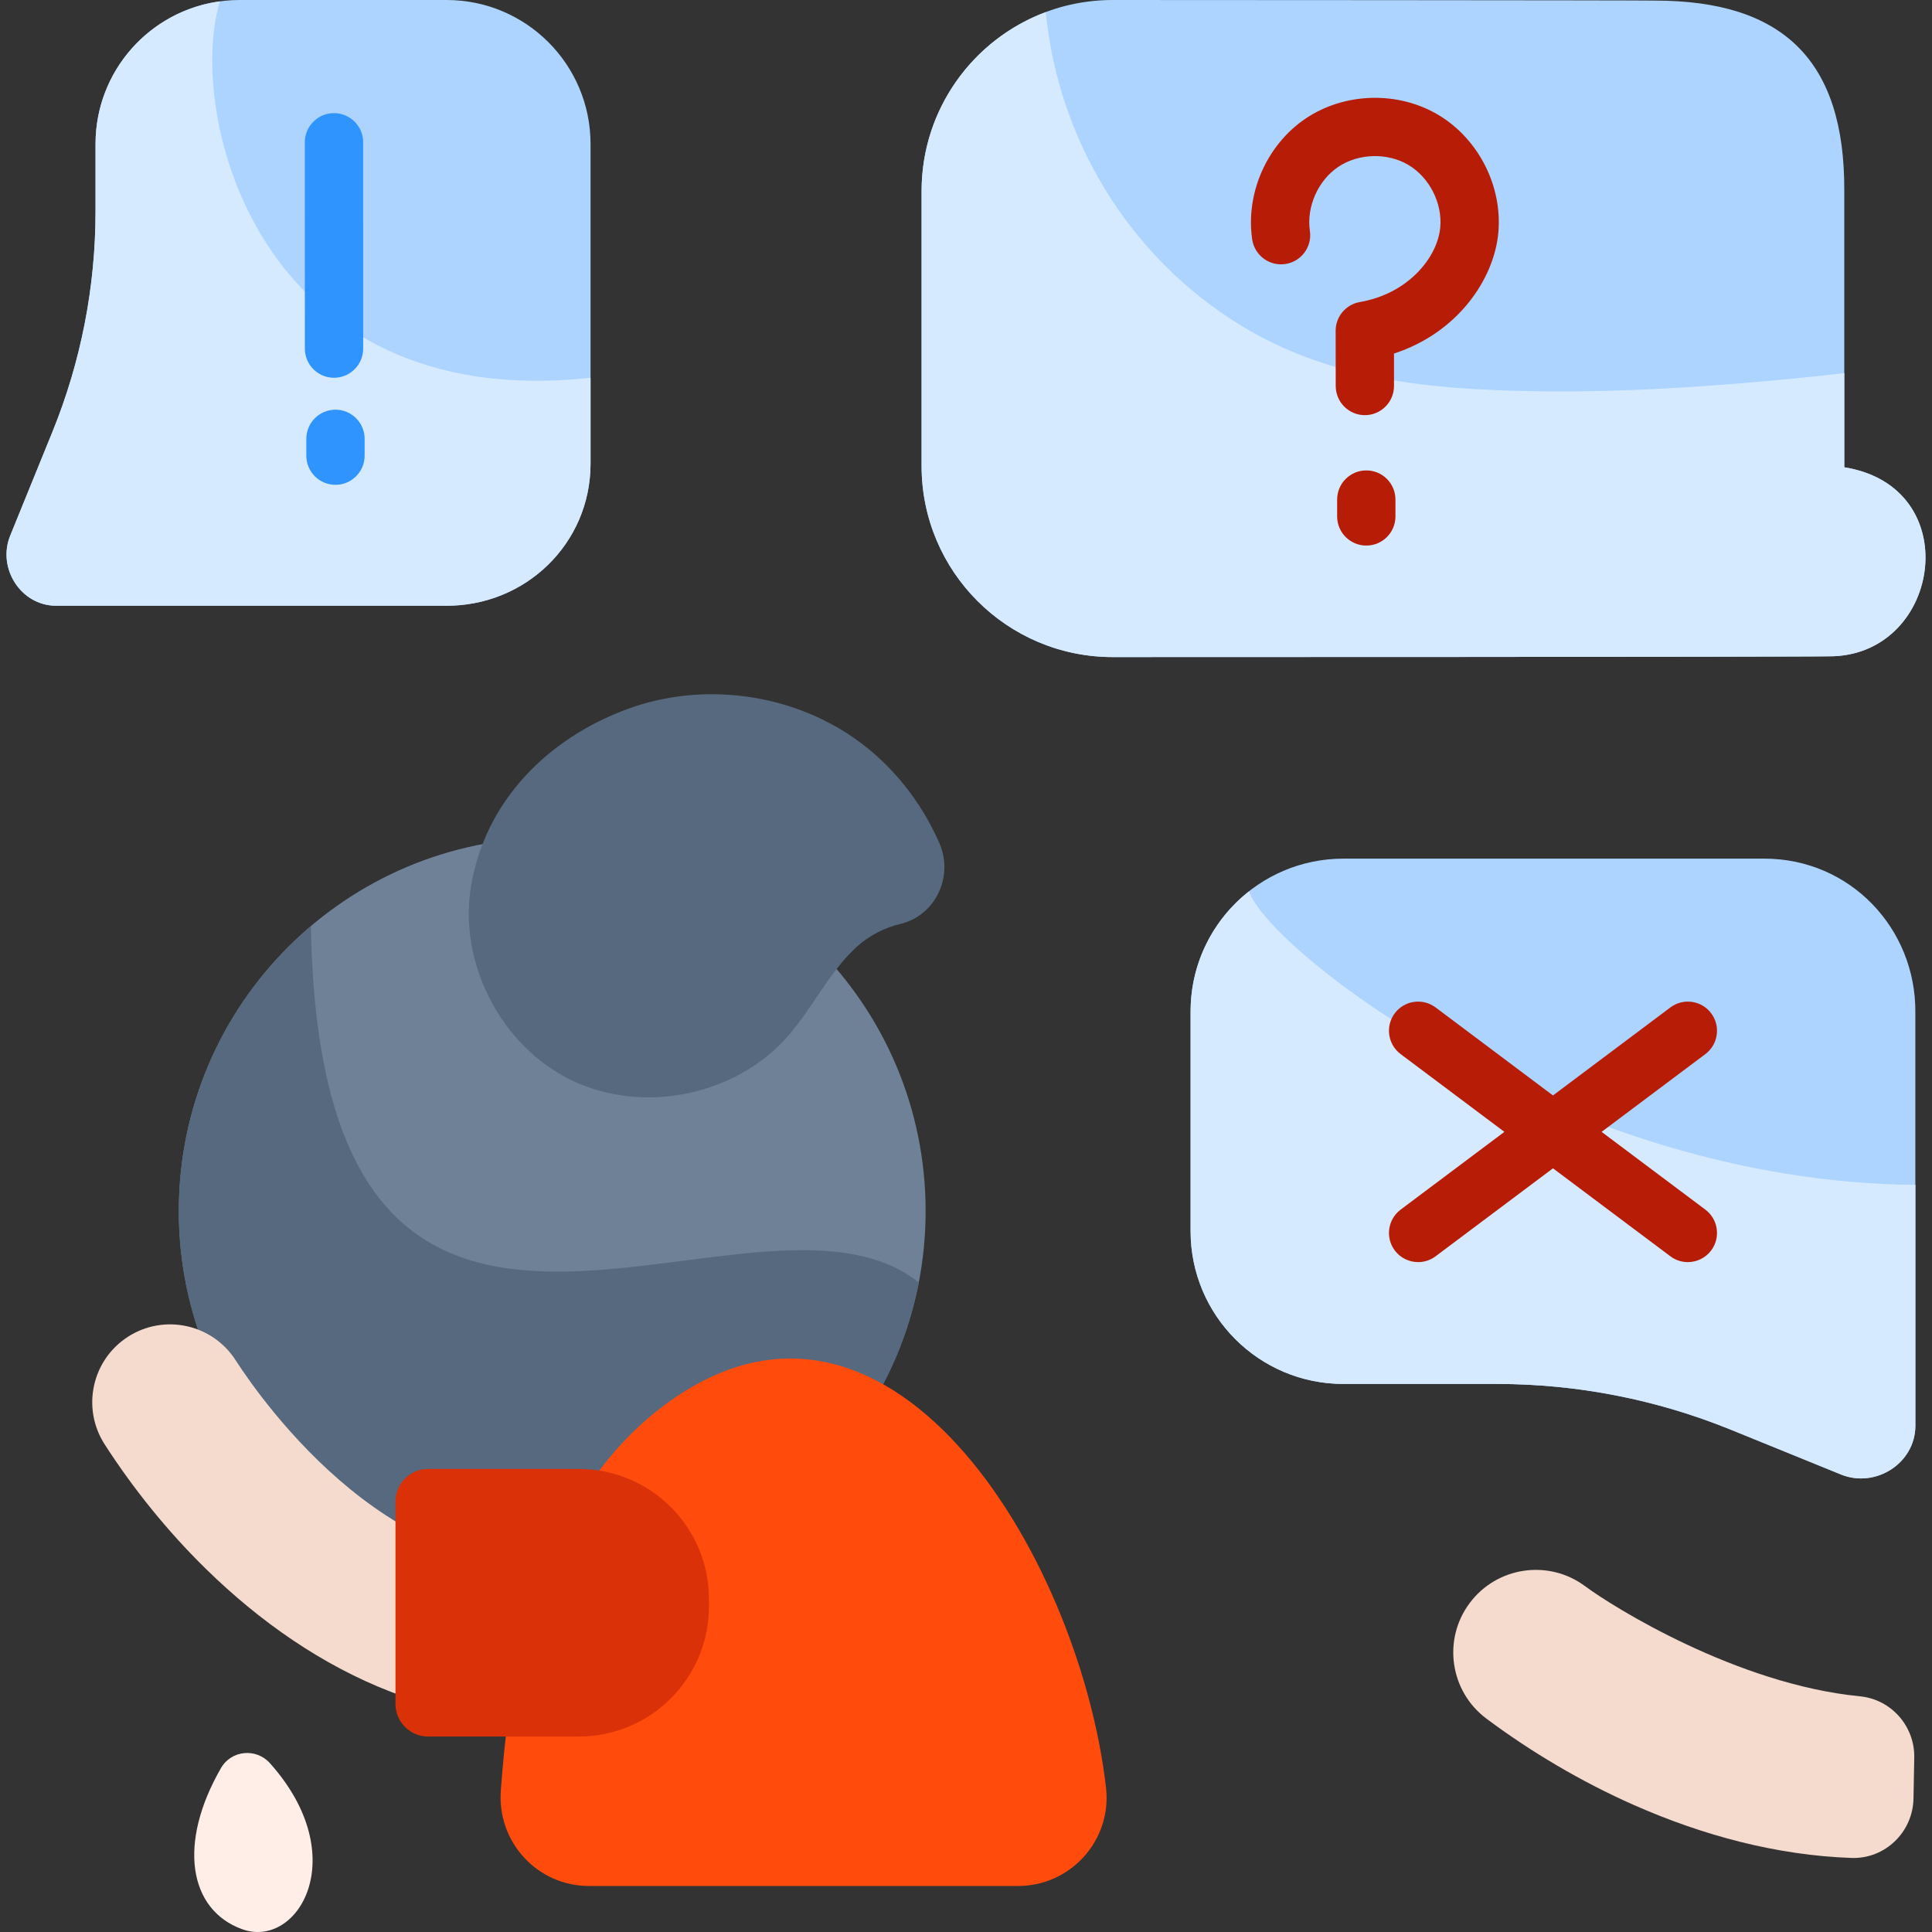
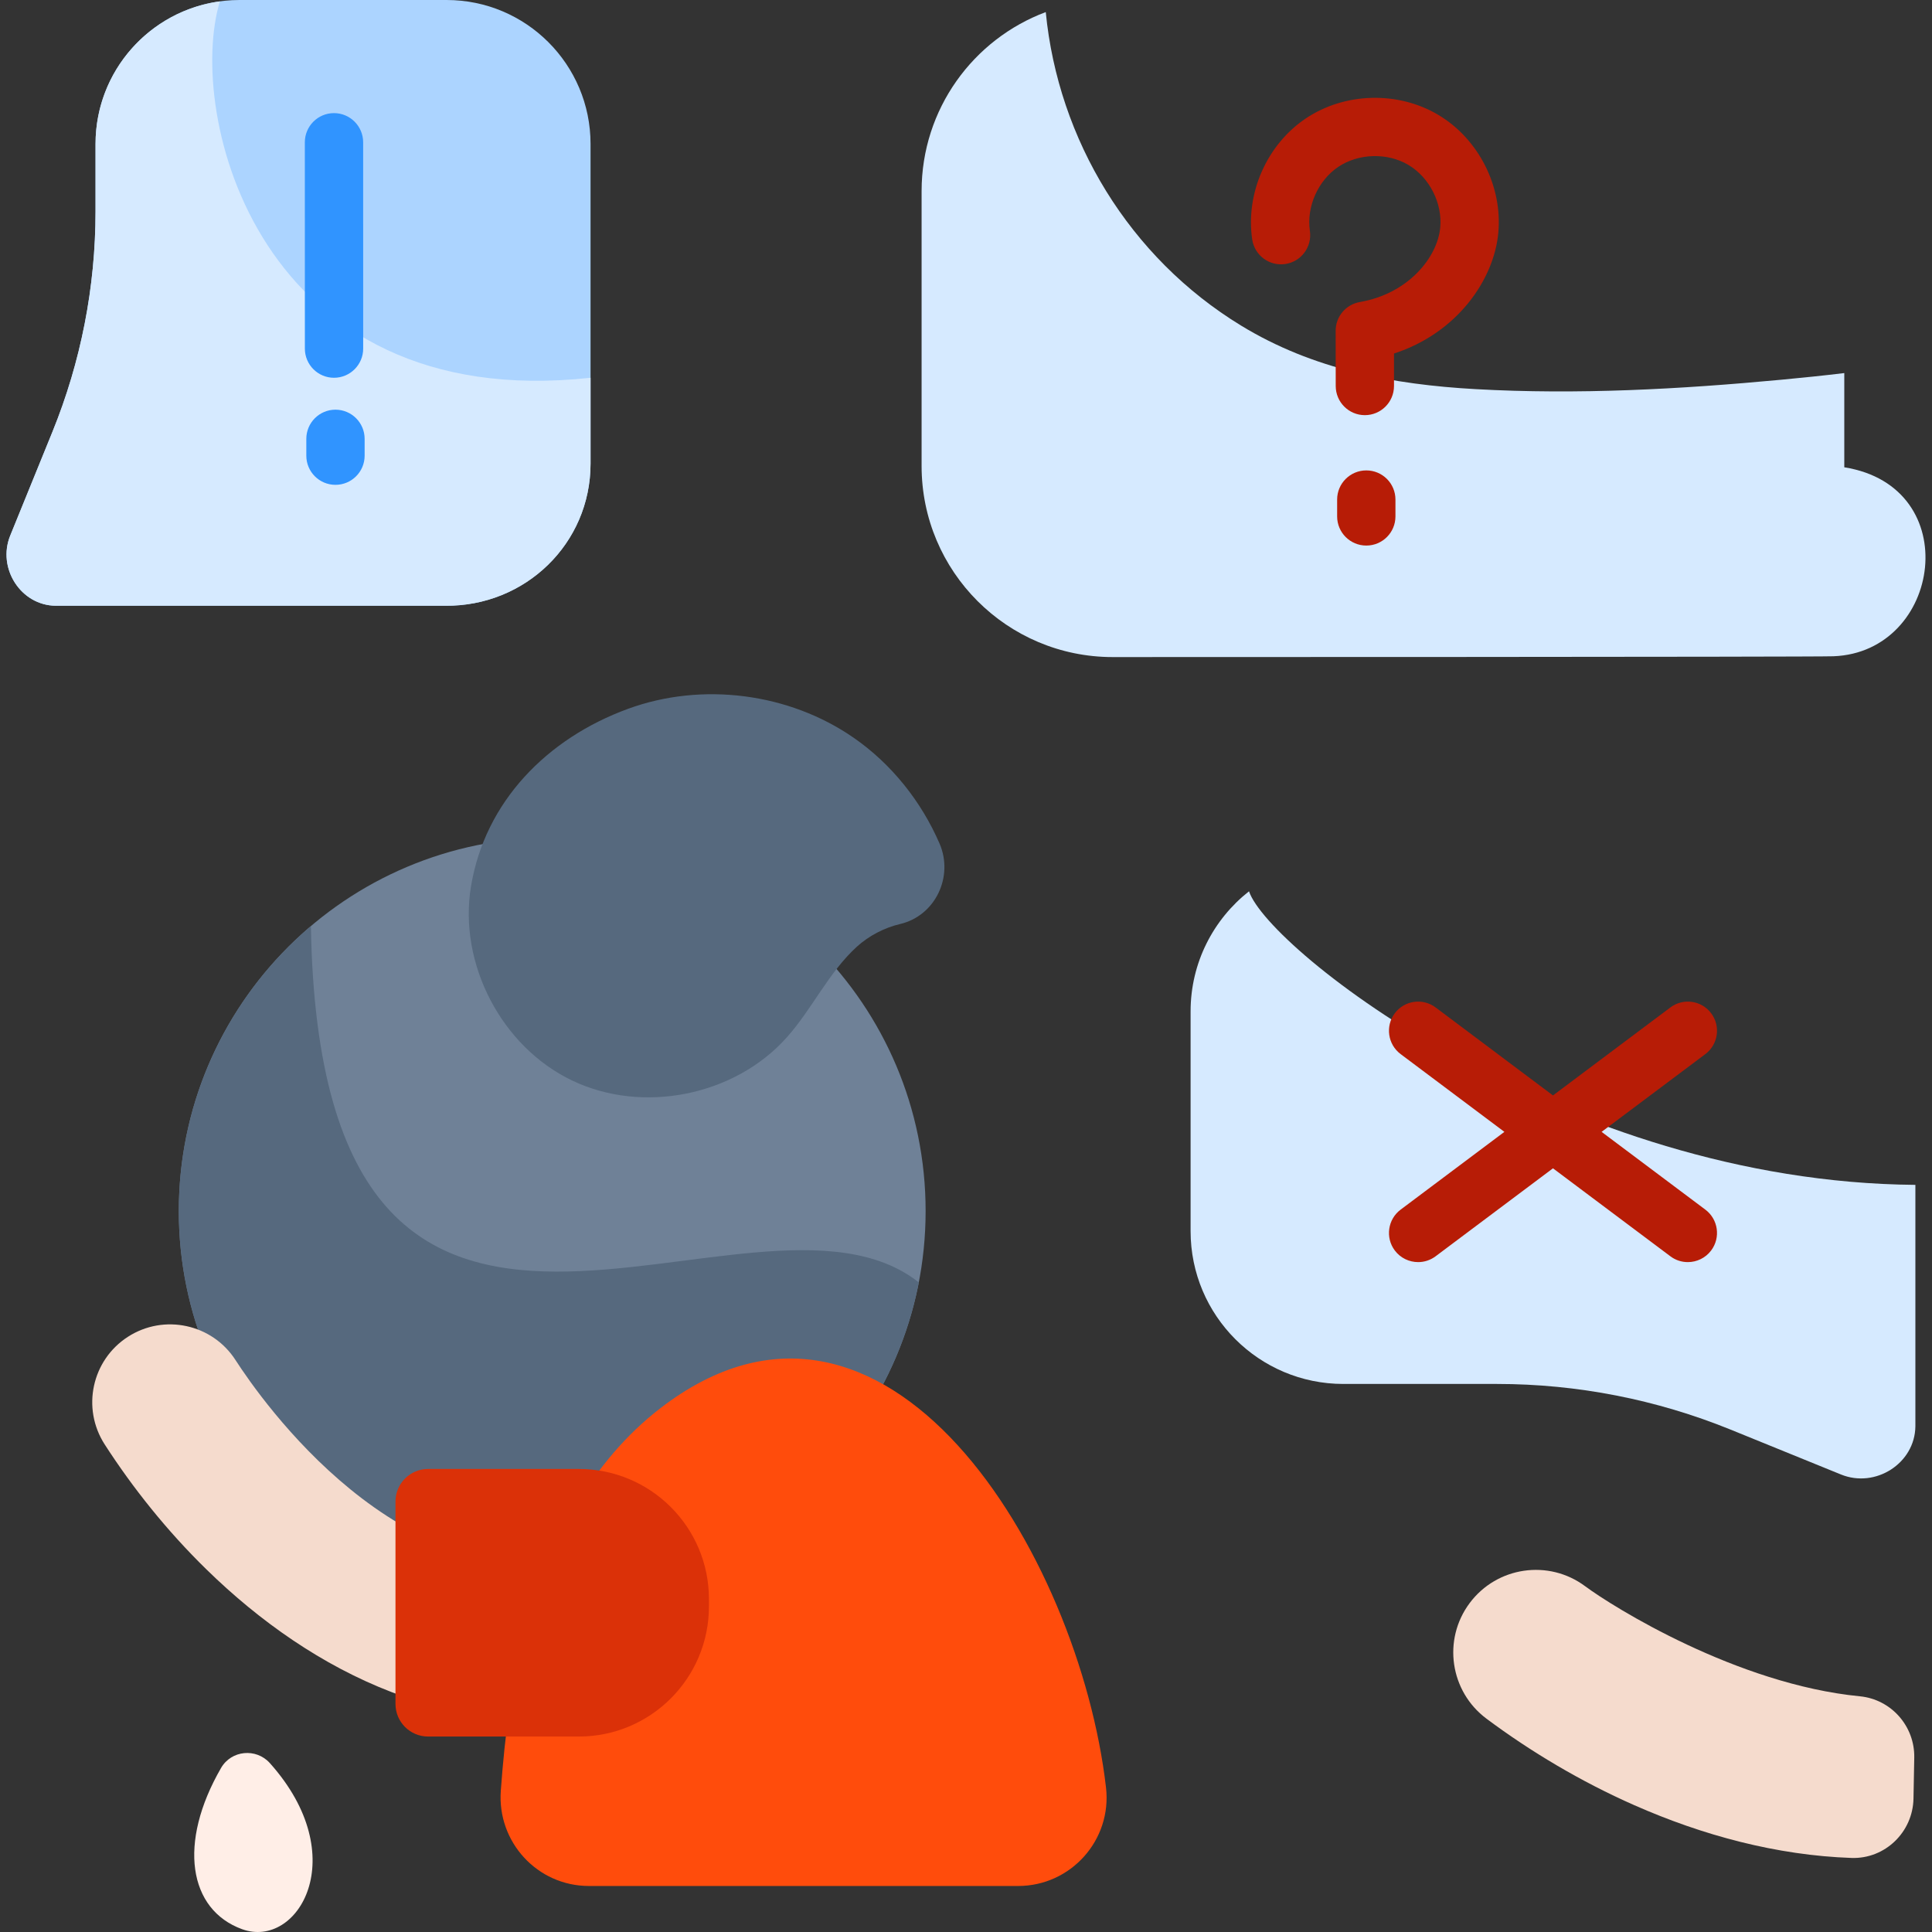
<svg xmlns="http://www.w3.org/2000/svg" width="60" height="60" viewBox="0 0 60 60" fill="none">
  <rect x="0" y="0" width="60" height="60" fill="#333333" stroke="none" />
  <g clip-path="url(#clip0)">
    <path d="M13.869 0H7.438C4.969 0 2.967 2.002 2.967 4.471V6.569C2.967 8.913 2.513 11.234 1.631 13.405L0.317 16.635C-0.092 17.643 0.643 18.802 1.73 18.812H13.828C16.313 18.835 18.34 16.883 18.34 14.397V4.471C18.34 2.002 16.338 0 13.869 0V0Z" fill="#ACD4FF" />
    <path d="M8.381 54.755C7.955 54.28 7.184 54.353 6.865 54.906C5.518 57.237 5.853 59.307 7.519 59.913C9.25 60.542 10.981 57.66 8.381 54.755Z" fill="#FFEEE7" />
    <path d="M17.149 49.206C23.554 49.206 28.746 44.014 28.746 37.61C28.746 31.205 23.554 26.013 17.149 26.013C10.745 26.013 5.553 31.205 5.553 37.61C5.553 44.014 10.745 49.206 17.149 49.206Z" fill="#6F8197" />
    <path d="M9.655 28.761C7.146 30.888 5.553 34.062 5.553 37.61C5.553 44.014 10.745 49.206 17.149 49.206C22.796 49.206 27.499 45.17 28.534 39.826C23.361 35.739 9.959 46.709 9.655 28.761Z" fill="#56697E" />
    <path d="M31.618 58.571C33.259 58.571 34.536 57.142 34.348 55.513C33.513 48.275 27.515 38.332 20.506 43.735C18.364 45.386 17.031 47.913 16.332 50.527C15.889 52.188 15.678 53.895 15.553 55.613C15.437 57.209 16.691 58.571 18.291 58.571H31.618V58.571Z" fill="#FF4C0C" />
    <path d="M21.02 50.248C20.736 48.944 19.449 48.116 18.145 48.399C12.415 49.644 8.118 43.485 7.314 42.238C6.591 41.116 5.095 40.792 3.973 41.515C2.851 42.237 2.527 43.733 3.25 44.856C4.12 46.206 5.185 47.542 6.414 48.742C9.71 51.964 14.178 54.208 19.171 53.123C20.475 52.84 21.303 51.553 21.02 50.248Z" fill="#F5DBCD" />
    <path d="M59.449 54.584C59.467 53.607 58.733 52.775 57.76 52.68C53.941 52.308 50.089 49.902 49.23 49.263C48.095 48.416 46.487 48.651 45.641 49.786C44.794 50.922 45.029 52.529 46.165 53.376C47.531 54.395 49.087 55.326 50.755 56.062C52.877 56.999 55.179 57.62 57.5 57.7C58.542 57.736 59.406 56.898 59.425 55.856L59.449 54.584Z" fill="#F5DBCD" />
    <path d="M17.975 53.93H13.295C12.735 53.93 12.282 53.476 12.282 52.917V46.632C12.282 46.073 12.736 45.62 13.295 45.62H17.975C20.207 45.62 22.017 47.429 22.017 49.661V49.888C22.017 52.12 20.207 53.93 17.975 53.93Z" fill="#DB3108" />
-     <path d="M28.621 5.934V14.471C28.621 17.749 31.278 20.406 34.555 20.406C34.555 20.406 56.29 20.405 56.938 20.38C60.3 20.255 61.048 15.114 57.276 14.512C57.276 11.987 57.276 10.075 57.276 5.934C57.296 1.854 55.356 0.018 51.391 0.018C51.232 0.006 34.555 0 34.555 0C31.277 0 28.621 2.657 28.621 5.934Z" fill="#ACD4FF" />
    <path d="M57.276 14.512V11.586C56.629 11.664 55.98 11.731 55.329 11.792C52.174 12.088 48.996 12.262 45.828 12.085C43.248 11.941 40.778 11.474 38.542 10.111C35.076 7.997 32.863 4.342 32.477 0.375C30.225 1.217 28.621 3.388 28.621 5.935V14.471C28.621 17.749 31.278 20.406 34.555 20.406C34.555 20.406 56.29 20.405 56.938 20.381C60.3 20.255 61.048 15.114 57.276 14.512Z" fill="#D6EAFF" />
-     <path d="M54.799 26.666H41.719C39.099 26.666 36.975 28.79 36.975 31.41V38.235C36.975 40.856 39.099 42.98 41.719 42.98H46.491C48.978 42.98 51.442 43.462 53.746 44.398L57.173 45.792C58.243 46.227 59.473 45.447 59.483 44.292V31.454C59.508 28.817 57.436 26.666 54.799 26.666Z" fill="#ACD4FF" />
    <path d="M38.789 27.68C37.685 28.549 36.975 29.896 36.975 31.41V38.235C36.975 40.856 39.099 42.98 41.72 42.98H46.492C48.979 42.98 51.442 43.462 53.746 44.398L57.174 45.792C58.243 46.227 59.473 45.447 59.484 44.292V36.797C48.585 36.711 39.396 29.496 38.789 27.68Z" fill="#D6EAFF" />
    <path d="M39.916 8.199C40.41 8.127 40.752 7.667 40.68 7.172C40.569 6.422 40.933 5.603 41.563 5.181C42.194 4.759 43.089 4.735 43.741 5.123C44.393 5.512 44.799 6.31 44.728 7.066C44.641 7.994 43.737 9.12 42.232 9.38C41.798 9.454 41.48 9.831 41.48 10.272L41.482 11.987C41.482 12.487 41.887 12.893 42.387 12.893C42.887 12.893 43.292 12.487 43.292 11.987L43.292 10.979C45.251 10.343 46.394 8.694 46.531 7.235C46.666 5.786 45.918 4.312 44.668 3.568C43.418 2.823 41.765 2.867 40.556 3.676C39.347 4.485 38.677 5.996 38.888 7.435C38.961 7.93 39.421 8.273 39.916 8.199Z" fill="#B71C06" />
    <path d="M42.432 14.609C41.932 14.609 41.526 15.014 41.526 15.514V16.038C41.526 16.538 41.932 16.943 42.432 16.943C42.932 16.943 43.337 16.538 43.337 16.038V15.514C43.337 15.014 42.932 14.609 42.432 14.609Z" fill="#B71C06" />
    <path d="M19.504 22.013C21.802 21.172 24.501 21.518 26.512 22.912C27.687 23.726 28.61 24.886 29.178 26.196C29.624 27.226 29.047 28.439 27.955 28.696C27.463 28.811 26.984 29.063 26.616 29.396C25.734 30.196 25.227 31.328 24.435 32.217C22.817 34.032 19.963 34.606 17.769 33.557C15.576 32.509 14.23 29.927 14.627 27.528C15.063 24.891 16.994 22.931 19.504 22.013Z" fill="#56697E" />
    <path d="M6.829 0.042C4.648 0.339 2.967 2.208 2.967 4.471V6.569C2.967 8.913 2.513 11.234 1.631 13.405L0.317 16.635C-0.092 17.643 0.643 18.802 1.73 18.812H13.828C16.313 18.835 18.34 16.883 18.34 14.397V11.732C7.993 12.86 5.774 3.517 6.829 0.042Z" fill="#D6EAFF" />
    <path d="M10.373 11.732C10.873 11.732 11.279 11.326 11.279 10.826L11.278 4.419C11.278 3.919 10.872 3.513 10.372 3.513C9.872 3.513 9.467 3.919 9.467 4.419L9.468 10.826C9.468 11.326 9.873 11.732 10.373 11.732Z" fill="#3094FF" />
    <path d="M10.418 12.723C9.918 12.723 9.513 13.129 9.513 13.629V14.152C9.513 14.652 9.918 15.057 10.418 15.057C10.918 15.057 11.324 14.652 11.324 14.152V13.629C11.324 13.129 10.918 12.723 10.418 12.723Z" fill="#3094FF" />
    <path d="M53.142 31.468C52.842 31.068 52.275 30.987 51.875 31.287L48.229 34.02L44.584 31.287C44.184 30.987 43.616 31.068 43.316 31.468C43.017 31.868 43.098 32.436 43.498 32.736L46.72 35.151L43.498 37.566C43.098 37.866 43.017 38.434 43.316 38.834C43.494 39.071 43.766 39.196 44.042 39.196C44.231 39.196 44.421 39.137 44.584 39.015L48.229 36.283L51.875 39.015C52.038 39.138 52.228 39.196 52.417 39.196C52.692 39.196 52.964 39.071 53.142 38.834C53.442 38.434 53.361 37.866 52.961 37.566L49.739 35.151L52.961 32.736C53.361 32.436 53.442 31.868 53.142 31.468Z" fill="#B71C06" />
  </g>
  <defs>
    <clipPath id="clip0">
      <rect width="60" height="60" fill="white" />
    </clipPath>
  </defs>
</svg>